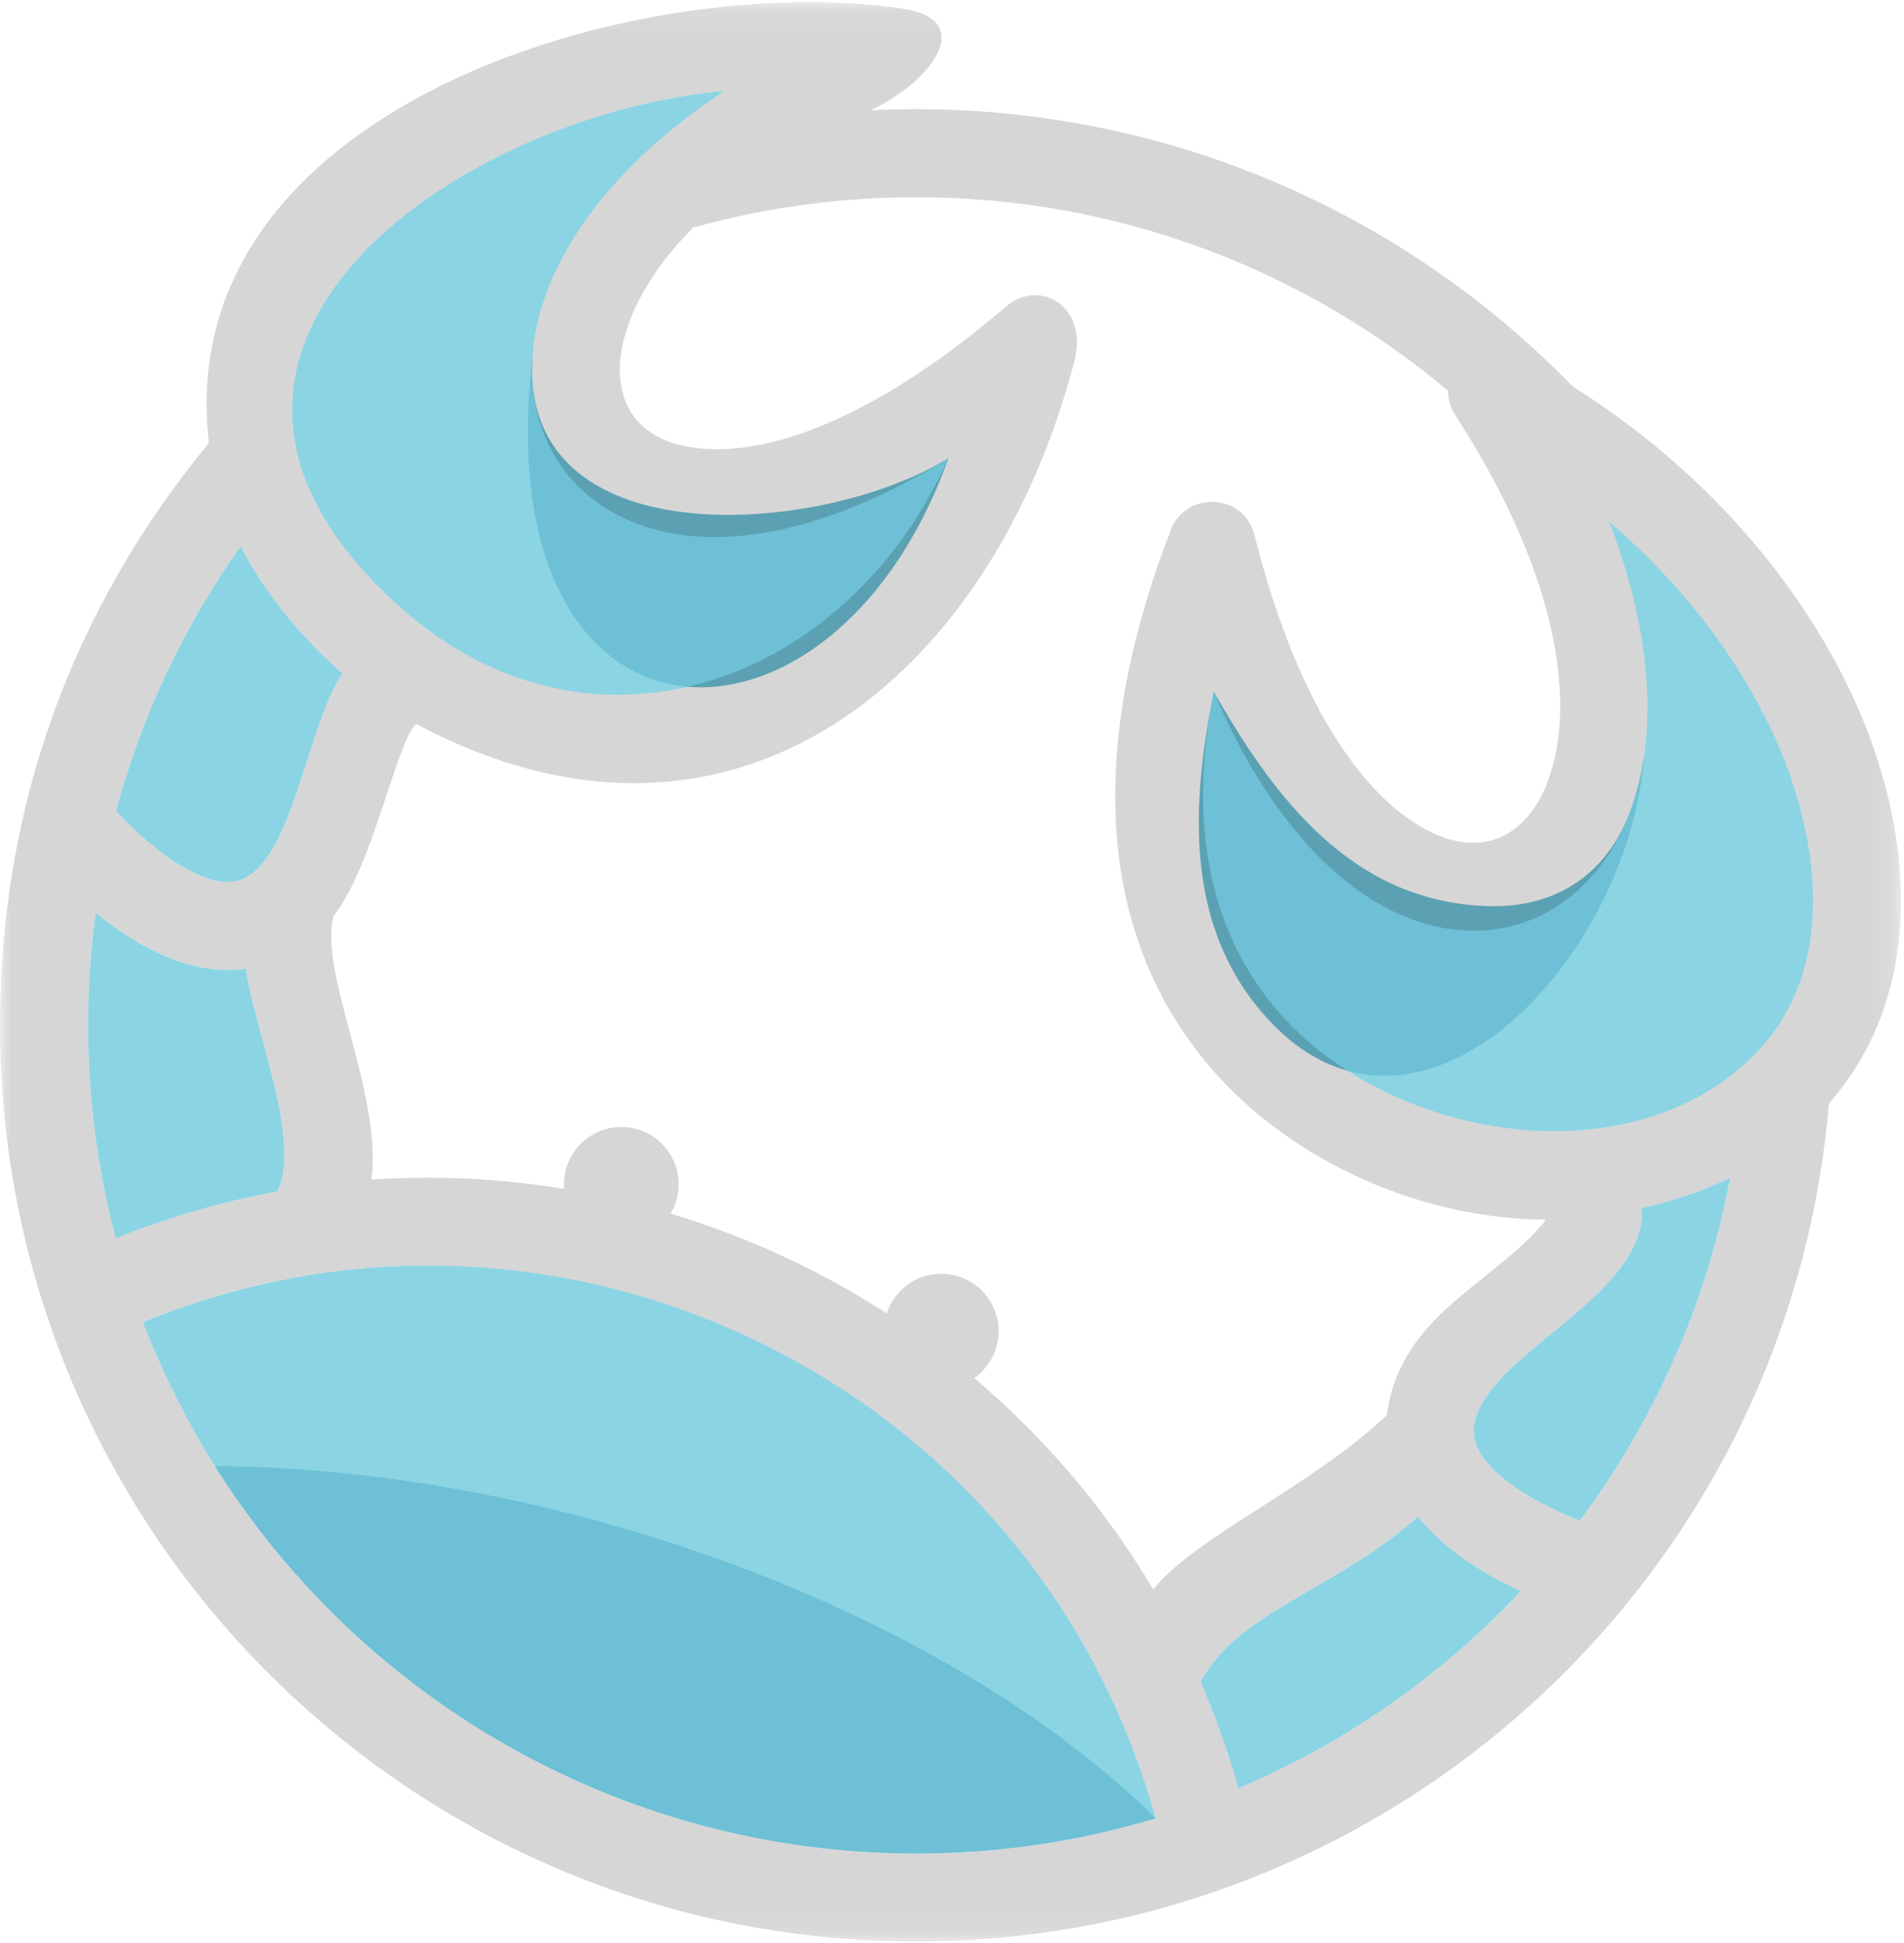
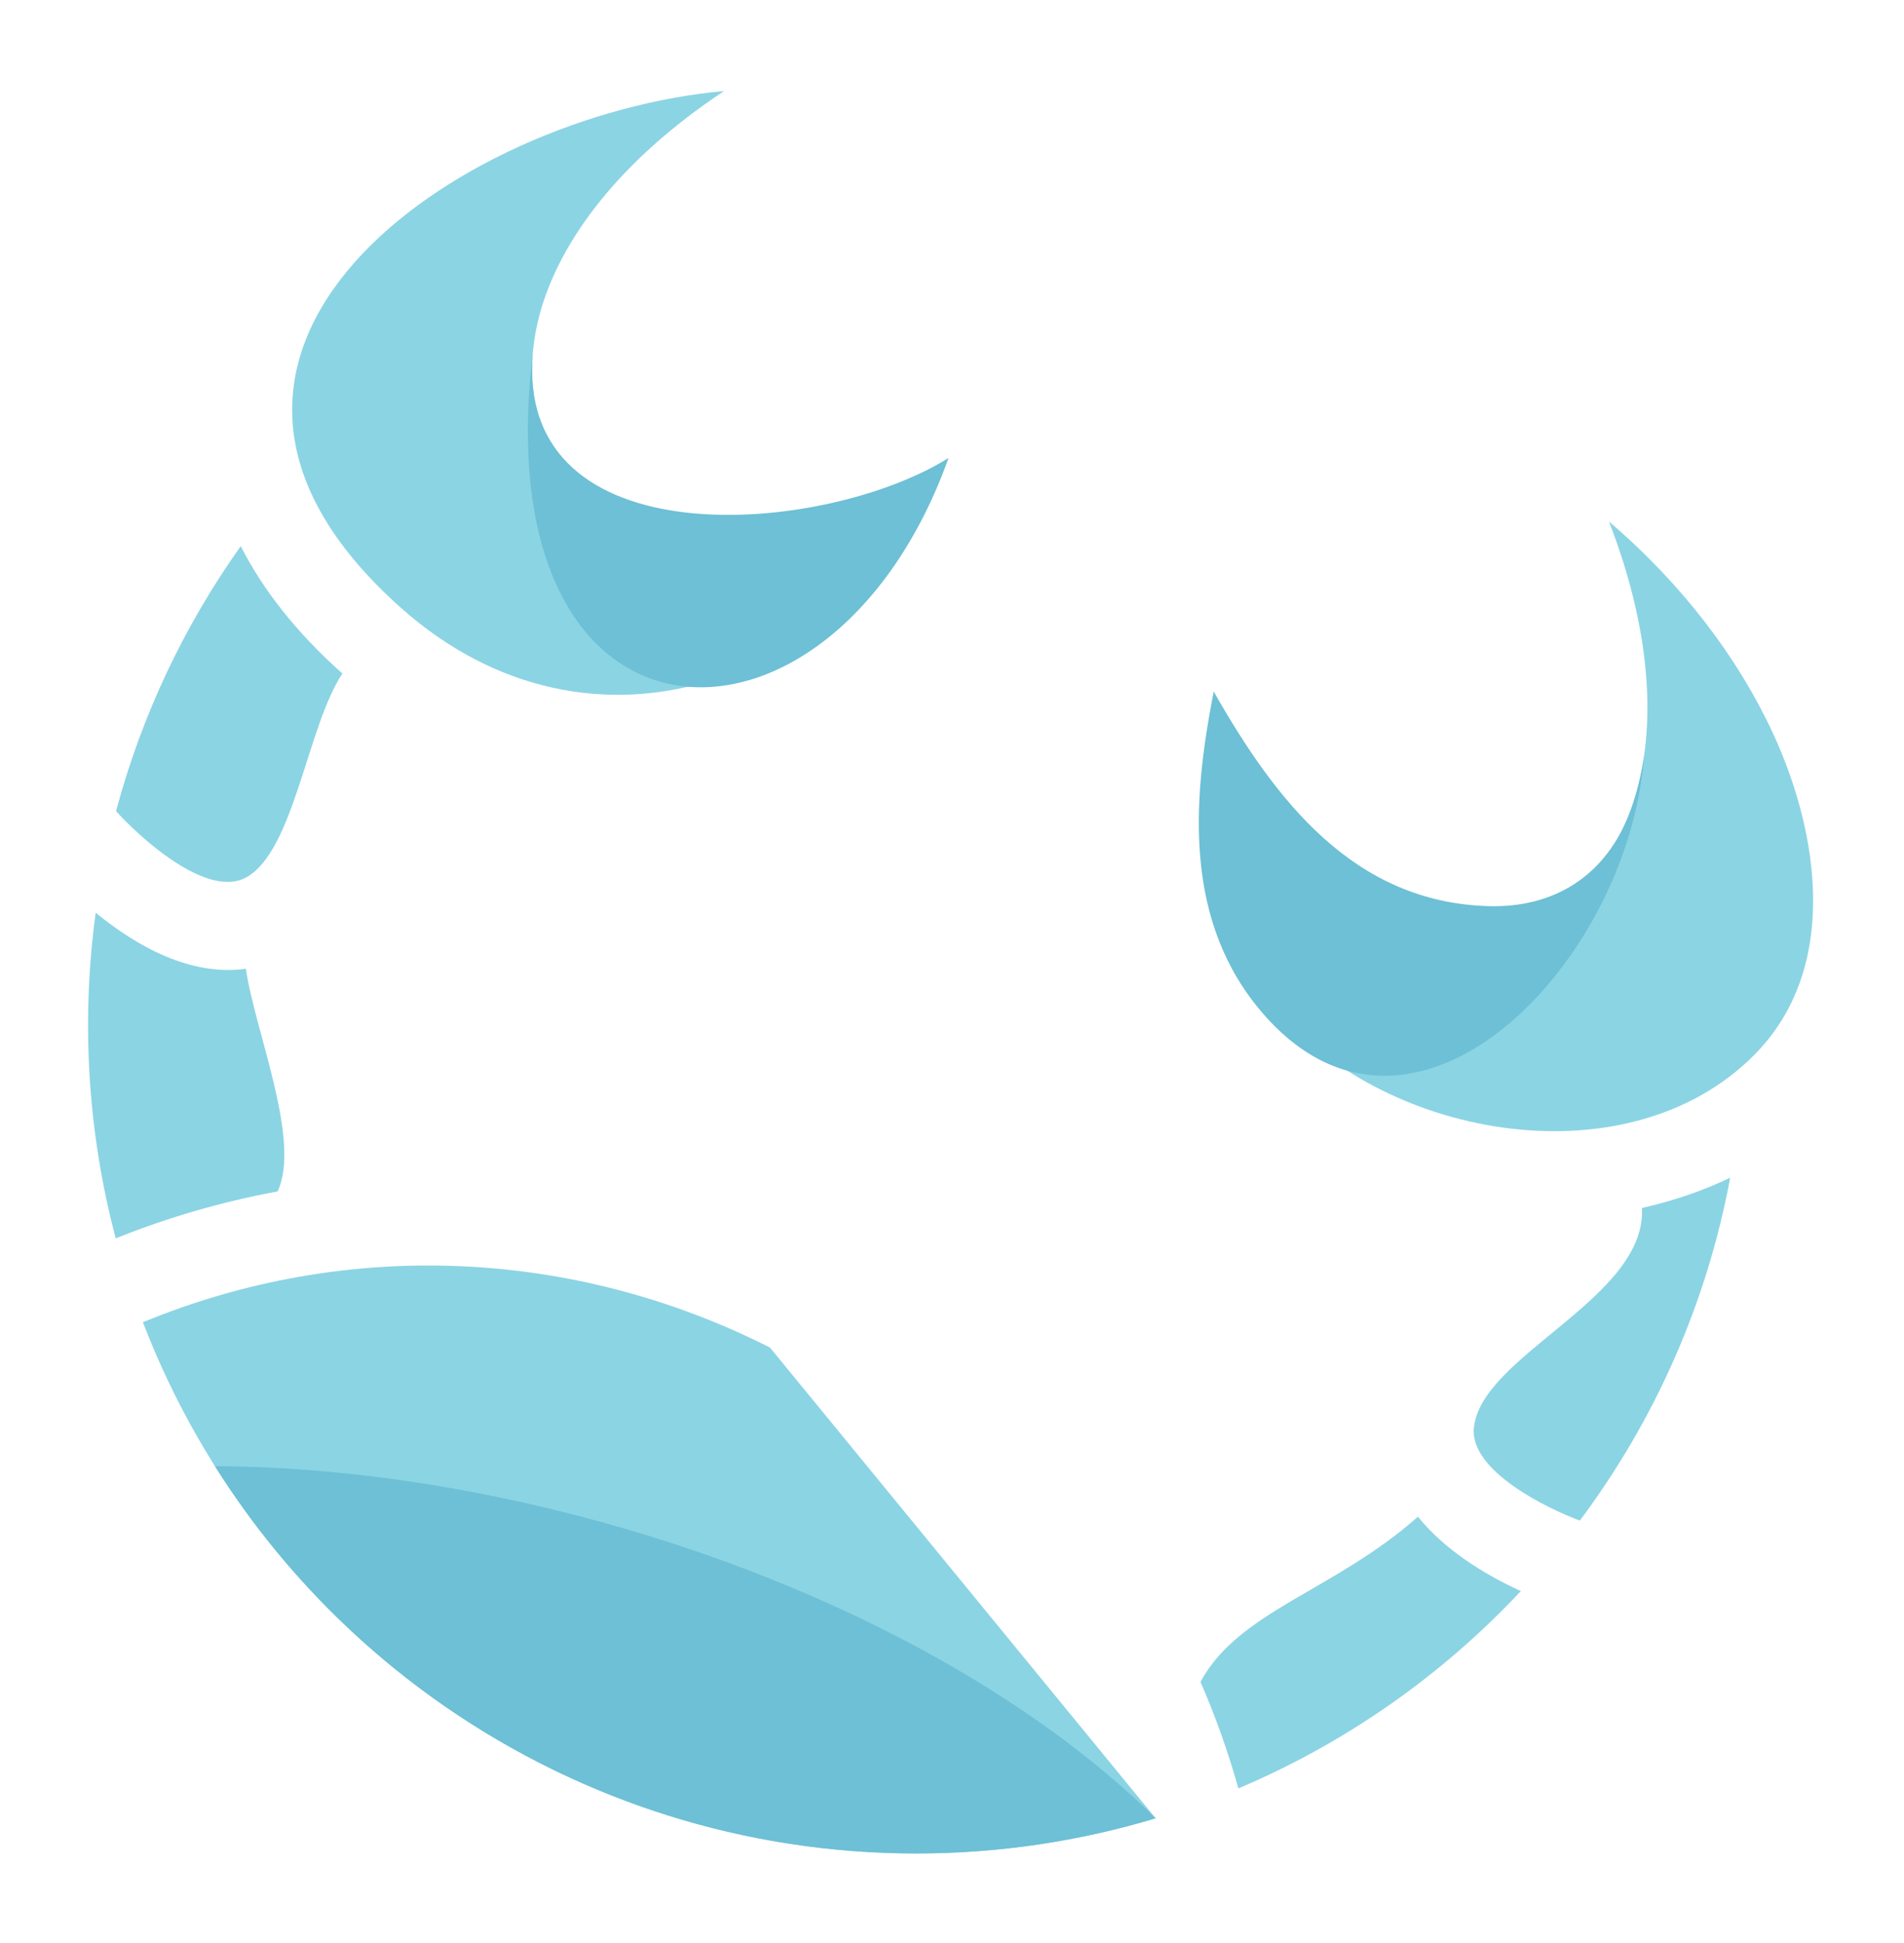
<svg xmlns="http://www.w3.org/2000/svg" xmlns:xlink="http://www.w3.org/1999/xlink" width="98px" height="100px" viewBox="0 0 98 100" version="1.1">
  <title>Group 30</title>
  <desc>Created with Sketch.</desc>
  <defs>
-     <polygon id="path-1" points="4.5045045e-05 0.075 97.844 0.075 97.844 99.887 4.5045045e-05 99.887" />
-   </defs>
+     </defs>
  <g id="Page-1" stroke="none" stroke-width="1" fill="none" fill-rule="evenodd">
    <g id="Landing-page" transform="translate(-1106, -188)">
      <g id="Group-8" transform="translate(1010, 165)">
        <g id="Group-30" transform="translate(96, 23)">
          <path d="M82.816,26.844 C85.176,32.926 85.245,38.035 83.96,41.617 C82.091,46.826 77.2,49.352 72.01,47.043 C68.643,45.546 65.139,41.885 62.475,35.601 C61.314,41.403 61.775,47.442 65.814,52.089 C71.539,58.678 83.868,60.761 90.29,54.296 C94.697,49.861 93.646,42.916 91.258,37.745 C89.471,33.88 86.599,30.07 82.816,26.844" id="Fill-1" fill="#8BD4E4" />
          <path d="M76.613,46.636 C69.656,46.437 65.642,41.165 62.475,35.601 C61.314,41.403 60.978,47.53 65.017,52.177 C72.779,61.111 83.844,49.53 84.621,38.903 C84.48,39.884 84.256,40.791 83.96,41.617 C82.686,45.166 79.9,46.73 76.613,46.636" id="Fill-3" fill="#6DC0D5" />
          <path d="M34.425,27.419 C28.861,26.308 26.322,21.412 27.802,16.085 C28.821,12.419 31.829,8.289 37.269,4.685 C23.477,5.93 5.852,18.127 20.642,31.289 C30.421,39.99 43.647,35.225 48.82,23.576 C43.013,27.172 38.038,28.141 34.425,27.419" id="Fill-5" fill="#8BD4E4" />
          <path d="M27.423,18.18 C24.838,39.769 42.797,40.402 48.82,23.576 C42.288,27.621 26.539,28.816 27.423,18.18" id="Fill-7" fill="#6DC0D5" />
          <g id="Group-11" transform="translate(0, 0.037)">
            <mask id="mask-2" fill="white">
              <use xlink:href="#path-1" />
            </mask>
            <g id="Clip-10" />
            <path d="M90.29,54.259 C83.869,60.724 71.539,58.641 65.814,52.052 C61.775,47.404 61.314,41.365 62.475,35.564 C65.139,41.847 68.642,45.508 72.01,47.006 C77.199,49.315 82.091,46.789 83.96,41.58 C85.245,37.998 85.175,32.888 82.816,26.807 C86.599,30.033 89.471,33.843 91.257,37.708 C93.646,42.879 94.697,49.824 90.29,54.259 M81.315,78.222 C79.629,77.595 75.616,75.653 75.863,73.422 C76.28,69.683 84.746,66.782 84.513,62.133 C86.191,61.753 87.703,61.227 89.053,60.575 C87.84,67.101 85.138,73.106 81.315,78.222 M63.741,92.005 C63.214,90.136 62.565,88.302 61.789,86.521 C63.769,82.861 68.675,81.843 72.981,78.022 C74.348,79.708 76.326,80.954 78.277,81.851 C74.204,86.208 69.235,89.682 63.741,92.005 M59.357,81.766 C56.879,77.588 53.745,73.933 50.141,70.888 C50.901,70.354 51.399,69.47 51.399,68.471 C51.399,66.841 50.077,65.519 48.447,65.519 C47.136,65.519 46.025,66.375 45.64,67.557 C42.194,65.334 38.444,63.603 34.517,62.421 C34.779,61.98 34.93,61.465 34.93,60.915 C34.93,59.285 33.609,57.964 31.979,57.964 C30.253,57.964 28.901,59.435 29.037,61.151 C25.79,60.616 22.464,60.448 19.12,60.676 C19.692,56.226 16.371,50.016 17.176,47.096 C19.208,44.524 20.403,38.17 21.412,37.219 C37.763,45.918 51.042,34.852 55.296,18.567 C56.039,15.721 53.505,14.263 51.774,15.745 C44.648,21.861 38.914,23.657 35.311,22.937 C32.333,22.343 31.385,20.035 32.159,17.252 C32.646,15.5 33.785,13.584 35.672,11.679 C39.325,10.659 43.175,10.114 47.153,10.114 C57.576,10.114 67.124,13.856 74.529,20.068 C74.525,20.86 74.877,21.278 75.258,21.886 C80.268,29.849 81.084,36.229 79.71,40.057 C78.738,42.768 76.618,44.111 73.852,42.88 C70.498,41.388 66.856,36.611 64.57,27.498 C64.016,25.283 60.902,25.213 60.217,27.362 C56.692,36.482 55.531,47.108 62.396,55.009 C66.56,59.801 73.25,62.719 79.584,62.733 C76.933,66.036 72.058,67.594 71.383,72.789 C67.536,76.459 61.476,79.085 59.357,81.766 M47.153,95.354 C29.468,95.354 13.666,84.445 7.355,68.013 C28.765,59.185 53.34,71.224 59.482,93.543 C55.579,94.72 51.44,95.354 47.153,95.354 M4.925,46.937 C7.047,48.675 9.818,50.219 12.657,49.821 C13.099,52.967 15.528,58.683 14.285,61.283 C11.44,61.805 8.64,62.616 5.957,63.696 C4.511,58.25 4.165,52.519 4.925,46.937 M12.39,28.071 C13.526,30.303 15.245,32.51 17.624,34.628 C15.813,37.338 15.144,43.762 12.673,45.12 C10.606,46.255 7.059,42.92 5.973,41.71 C7.298,36.749 9.495,32.145 12.39,28.071 M37.269,4.648 C31.829,8.251 28.821,12.382 27.802,16.048 C26.322,21.375 28.861,26.271 34.425,27.382 C38.038,28.103 43.013,27.135 48.82,23.539 C43.647,35.187 30.421,39.953 20.642,31.252 C5.852,18.09 23.477,5.892 37.269,4.648 M80.955,19.858 C72.051,10.702 59.927,5.581 47.153,5.581 C46.362,5.581 45.575,5.6 44.793,5.639 C47.885,4.227 50.39,0.963 46.397,0.395 C32.622,-1.582 8.738,5.578 10.753,22.76 C3.611,31.423 4.5045045e-05,41.637 4.5045045e-05,52.734 C4.5045045e-05,78.775 21.112,99.887 47.153,99.887 C71.633,99.887 92.076,81.123 94.136,56.759 C99.297,50.856 98.45,42.488 95.366,35.813 C92.621,29.874 87.653,24.063 80.955,19.858" id="Fill-9" fill="#000000" opacity="0.402" mask="url(#mask-2)" />
          </g>
          <path d="M12.39,28.108 C9.495,32.182 7.298,36.787 5.973,41.747 C7.059,42.957 10.606,46.292 12.673,45.157 C15.144,43.799 15.813,37.375 17.624,34.665 C15.245,32.547 13.526,30.34 12.39,28.108" id="Fill-18" fill="#8BD4E4" />
          <path d="M4.925,46.974 C4.165,52.557 4.511,58.287 5.957,63.734 C8.64,62.654 11.44,61.843 14.285,61.32 C15.528,58.72 13.099,53.004 12.657,49.859 C9.818,50.256 7.047,48.712 4.925,46.974" id="Fill-20" fill="#8BD4E4" />
-           <path d="M39.63,69.353 C29.507,64.232 17.818,63.736 7.355,68.05 C13.666,84.482 29.468,95.391 47.153,95.391 C51.44,95.391 55.579,94.757 59.482,93.58 C56.577,83.022 49.422,74.306 39.63,69.353" id="Fill-22" fill="#8BD4E4" />
+           <path d="M39.63,69.353 C29.507,64.232 17.818,63.736 7.355,68.05 C13.666,84.482 29.468,95.391 47.153,95.391 C51.44,95.391 55.579,94.757 59.482,93.58 " id="Fill-22" fill="#8BD4E4" />
          <path d="M11.062,75.457 C18.748,87.679 32.284,95.391 47.153,95.391 C51.44,95.391 55.579,94.757 59.482,93.58 C53.12,87.296 43.011,81.663 30.963,78.337 C24.016,76.419 17.229,75.492 11.062,75.457" id="Fill-24" fill="#6DC0D5" />
          <path d="M72.981,78.059 C68.675,81.88 63.769,82.898 61.789,86.559 C62.565,88.339 63.214,90.173 63.741,92.042 C69.235,89.719 74.204,86.245 78.277,81.888 C76.326,80.991 74.348,79.745 72.981,78.059" id="Fill-26" fill="#8BD4E4" />
          <path d="M75.863,73.459 C75.616,75.691 79.629,77.632 81.315,78.26 C85.138,73.143 87.84,67.139 89.053,60.612 C87.703,61.264 86.191,61.79 84.513,62.17 C84.746,66.819 76.28,69.72 75.863,73.459" id="Fill-28" fill="#8BD4E4" />
        </g>
      </g>
    </g>
  </g>
</svg>